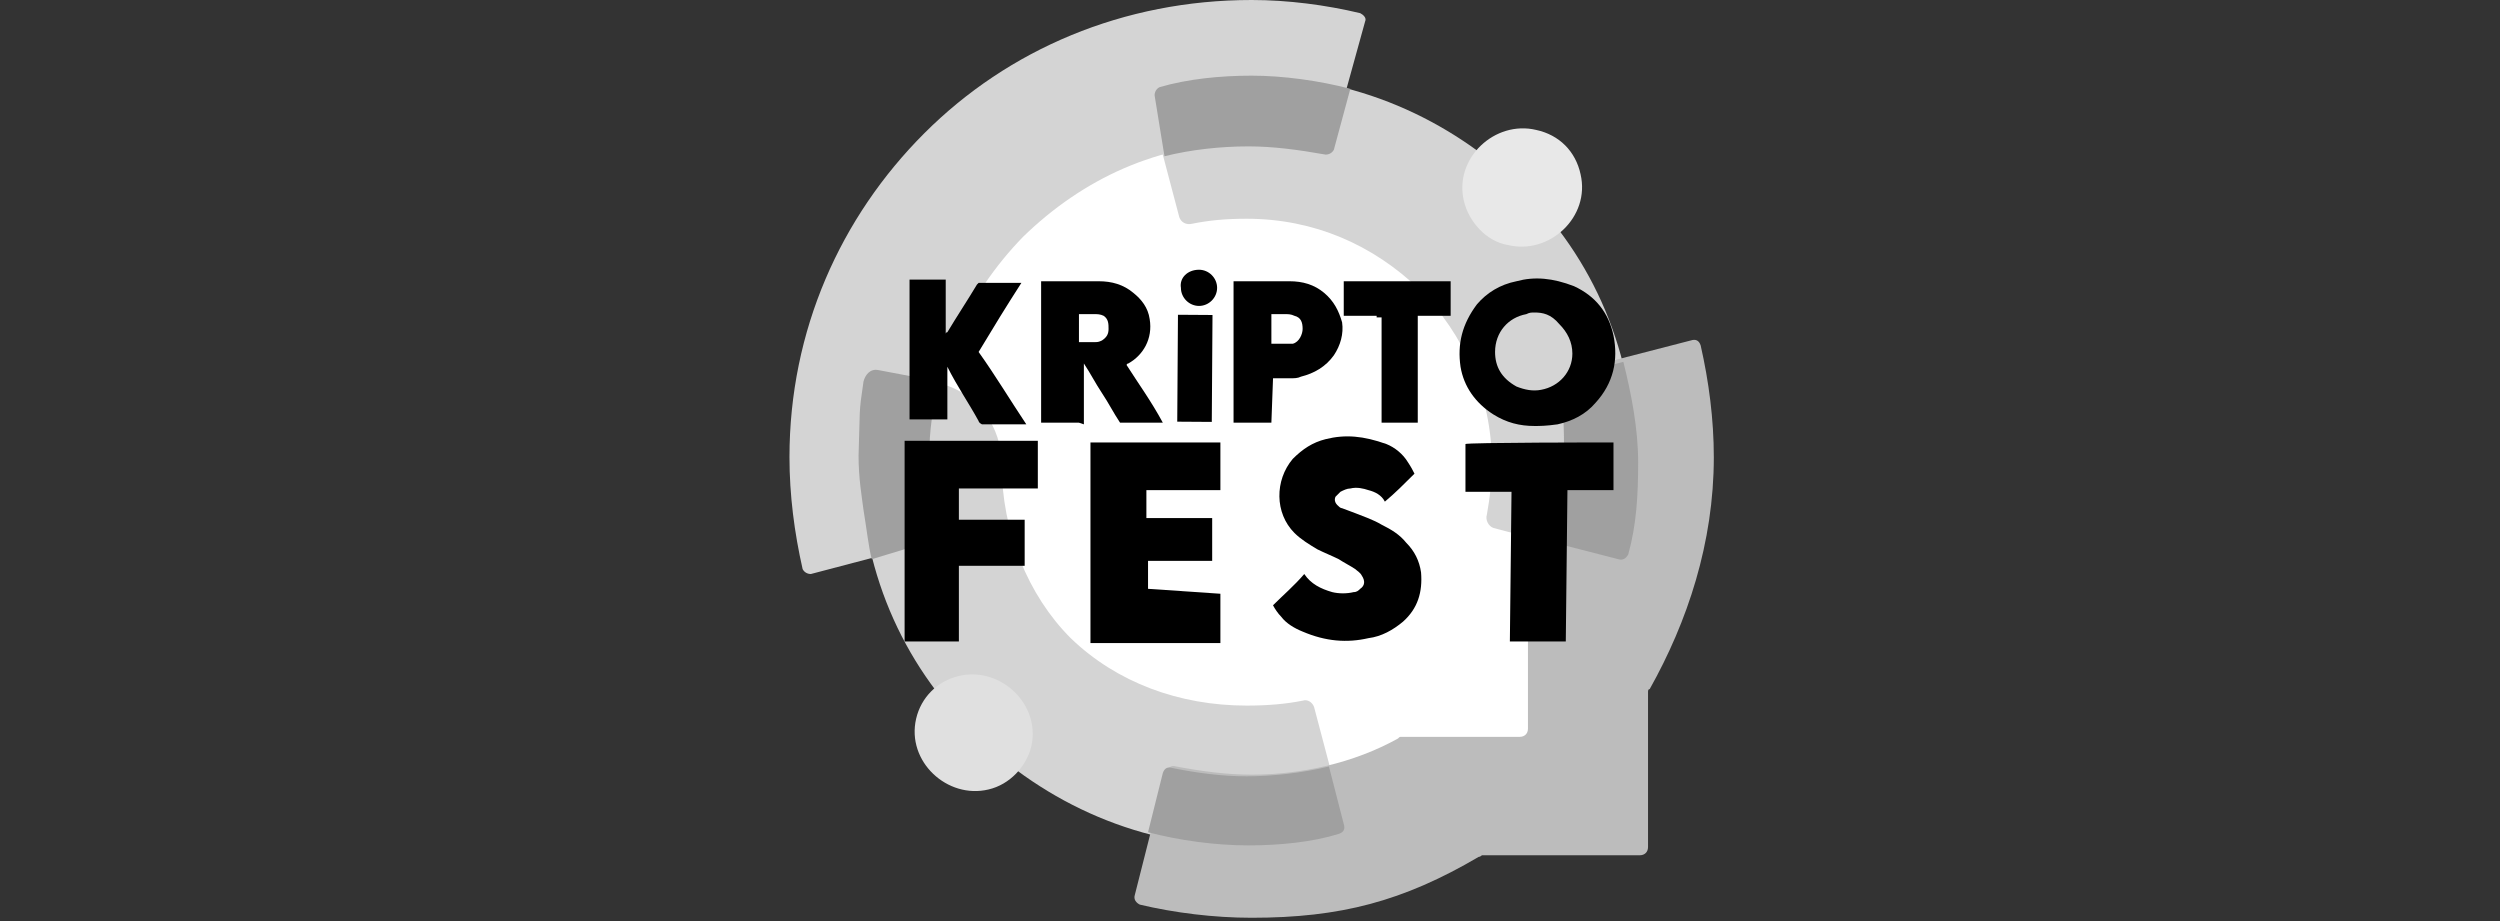
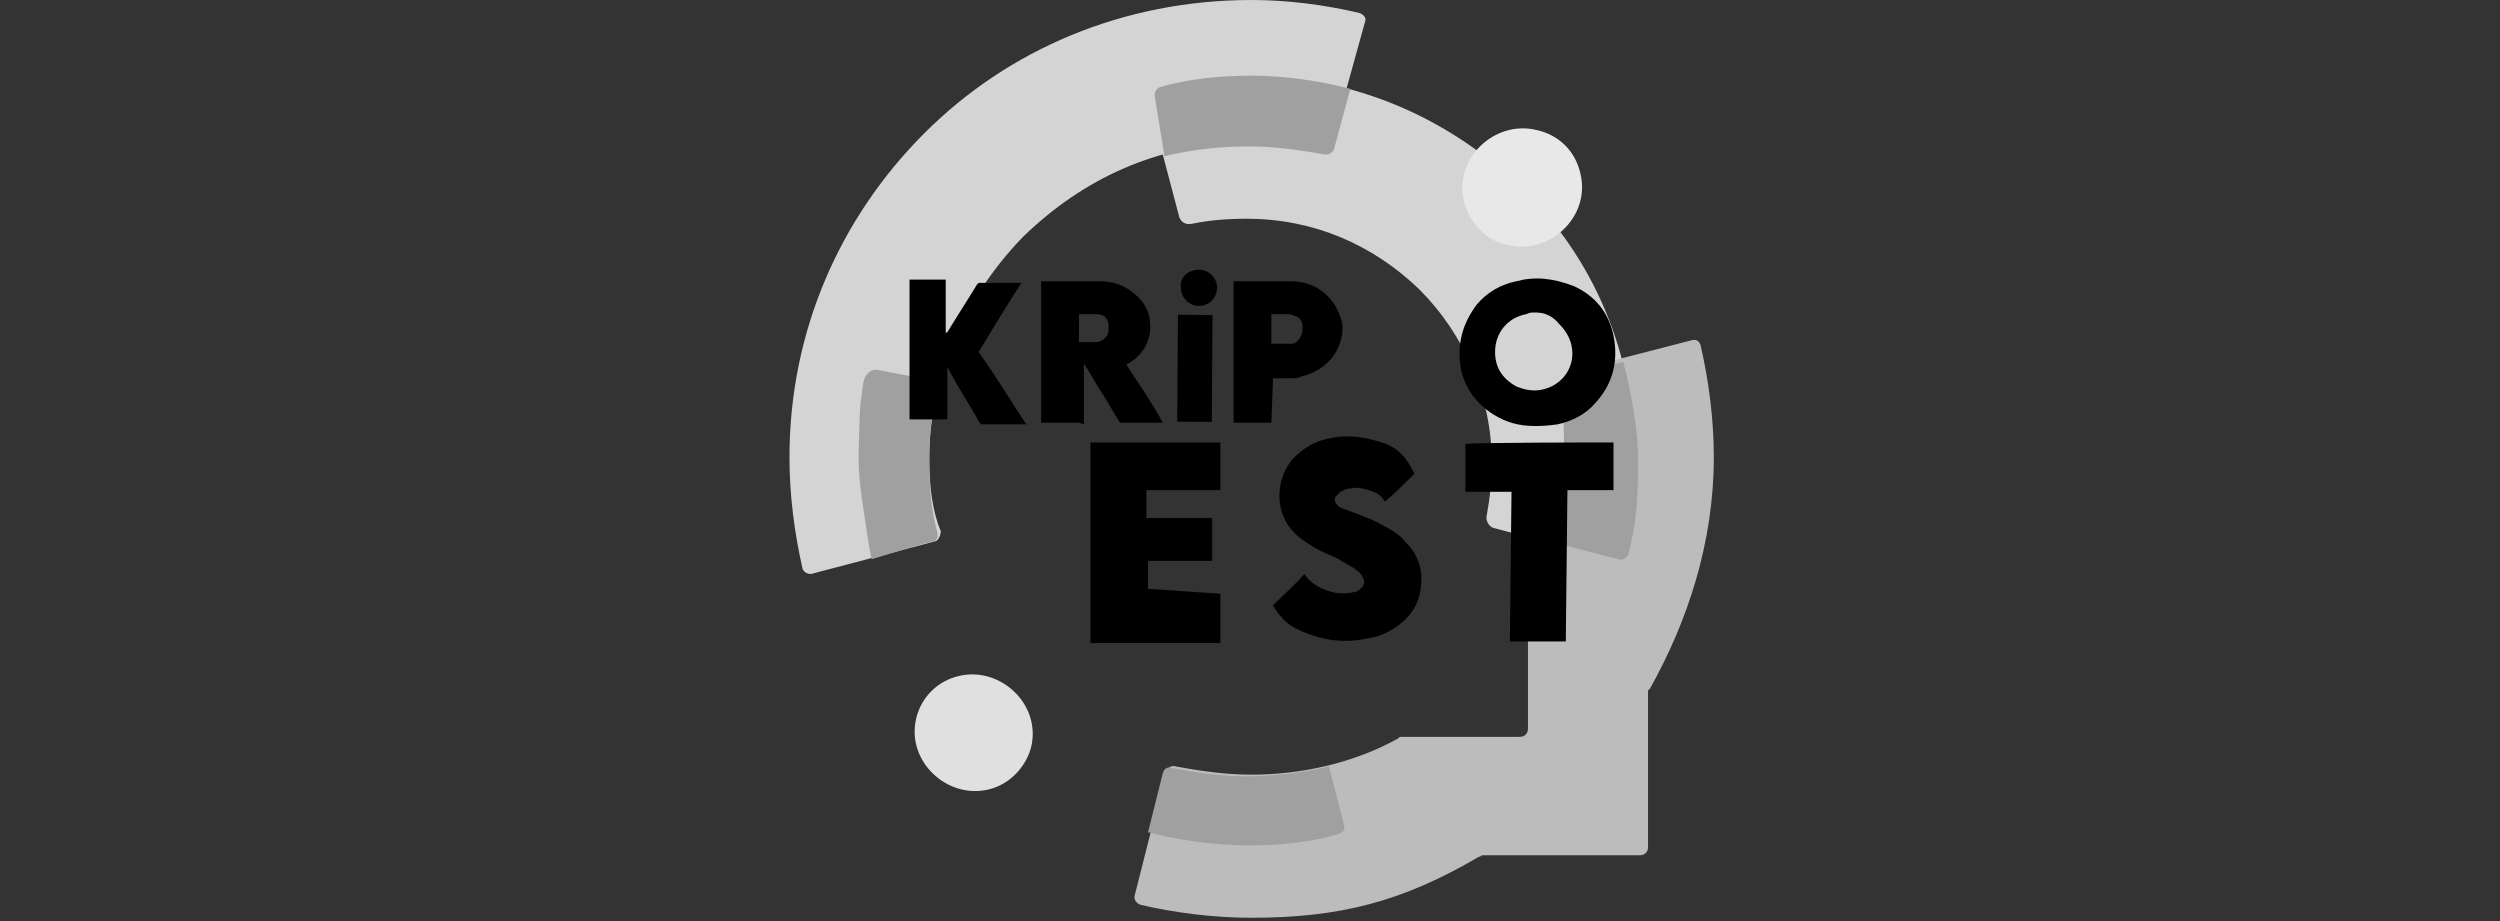
<svg xmlns="http://www.w3.org/2000/svg" version="1.1" id="Layer_1" x="0px" y="0px" viewBox="0 0 152 56" enable-background="new 0 0 152 56" xml:space="preserve">
  <rect x="0" y="0" width="152" height="56" fill="#333333" stroke="none" />
  <g>
    <g>
-       <path fill="#FFFFFF" d="M99.7,29.4c0,12.3-10.1,22.4-22.6,22.4c-12.3,0-22.5-10.1-22.5-22.4S64.9,7,77.3,7S99.7,17.1,99.7,29.4" />
      <path fill="#E0A30B" d="M57.8,22.9L57.8,22.9" />
-       <path fill-rule="evenodd" clip-rule="evenodd" fill="#D4D4D4" d="M54.1,22.2c-0.8-0.2-1.1,0-1.2,0.3c-0.4,1.7-0.6,3.6-0.6,5.5    c0,6.5,2.5,12.3,6.9,16.6s10.2,6.9,16.7,6.9c1.8,0,3.8-0.2,5.5-0.6c0.3-0.1,0.5-0.4,0.4-0.7l-1.9-7.2c-0.1-0.3-0.4-0.5-0.7-0.4    c-1,0.2-2.1,0.3-3.4,0.3c-4.1,0-7.9-1.4-10.7-4.1c-2.6-2.6-4.2-6.5-4.2-10.6l0,0c0-2.2-1.4-4.3-3.8-4.9L54.1,22.2z" />
      <path fill-rule="evenodd" clip-rule="evenodd" fill="#D4D4D4" d="M75.8,4.6c-1.8,0-3.8,0.2-5.5,0.6c-0.3,0.1-0.6,0.4-0.5,0.8    l1.9,7.2c0.1,0.3,0.4,0.5,0.8,0.4c1-0.2,2-0.3,3.3-0.3c4.1,0,7.7,1.6,10.5,4.3c2.7,2.7,4.4,6.5,4.4,10.5c0,1.1-0.1,2.1-0.3,3.2    c-0.1,0.3,0.1,0.7,0.4,0.8l7.2,1.9c0.3,0.1,0.7-0.1,0.8-0.5c0.4-1.7,0.6-3.6,0.6-5.5c0-6.5-2.5-12.3-6.9-16.6    C88.1,7.2,82.4,4.6,75.8,4.6" />
      <path fill-rule="evenodd" clip-rule="evenodd" fill="#D4D4D4" d="M62.2,14.4c3.6-3.5,8.2-5.7,13.6-5.7c1.5,0,3,0.2,4.7,0.5    c0.2,0,0.3-0.1,0.4-0.3l2.1-7.6c0.1-0.2-0.1-0.4-0.3-0.5C80.6,0.3,78.3,0,76.1,0c-7.8,0-14.8,3-19.9,8.1S48,20.1,48,27.8    c0,2.3,0.3,4.6,0.8,6.8c0.1,0.2,0.3,0.3,0.5,0.3l7.6-2c0.2-0.1,0.3-0.4,0.3-0.6c-0.5-1.2-0.7-2.7-0.7-4.4    C56.5,22.7,58.8,17.9,62.2,14.4" />
      <path fill-rule="evenodd" clip-rule="evenodd" fill="#A0A0A0" d="M70.8,9.5c1.6-0.4,3.4-0.6,5.1-0.6c1.5,0,3,0.2,4.7,0.5    c0.2,0,0.4-0.1,0.5-0.3l1-3.7c-1.9-0.5-4.1-0.8-6-0.8c-1.9,0-3.9,0.2-5.6,0.7c-0.2,0.1-0.3,0.3-0.3,0.5L70.8,9.5z" />
      <path fill-rule="evenodd" clip-rule="evenodd" fill="#A0A0A0" d="M56.8,32.9c0.1,0,0.1-0.1,0.2-0.2c0-0.1,0-0.2,0-0.3    c-0.4-1.4-0.5-2.9-0.5-4.6c0-1.7,0.2-2.9,0.6-4.6l-3.7-0.7c-0.5-0.1-0.8,0.3-0.9,0.7c-0.3,2-0.2,1.6-0.3,4.5    c0,1.4,0.2,2.5,0.3,3.3c0.2,1.2,0.3,2.2,0.5,3C54.3,33.6,55.6,33.2,56.8,32.9z" />
      <path fill-rule="evenodd" clip-rule="evenodd" fill="#BCBCBC" d="M95.1,27.9c0,3.3-0.8,6.4-2.2,9.1l0,0v7.3c0,0.3-0.2,0.5-0.5,0.5    h-7.2c-0.1,0-0.1,0-0.2,0.1c-2.7,1.5-5.9,2.2-8.9,2.2c-1.5,0-3-0.2-4.6-0.5c-0.3-0.1-0.5,0.1-0.6,0.3l-1.9,7.5    c-0.1,0.3,0.1,0.5,0.3,0.6c2.1,0.5,4.5,0.8,6.8,0.8c5.4,0,9.2-1,13.8-3.7c0.1,0,0.2-0.1,0.2-0.1h9.6c0.3,0,0.5-0.2,0.5-0.5v-9.4    c0-0.1,0-0.2,0.1-0.2c2.3-4.1,3.9-8.9,3.9-14.1c0-2.3-0.3-4.6-0.8-6.8c-0.1-0.3-0.3-0.4-0.6-0.3l-6.2,1.6    c-0.9,0.3-1.5,1.2-1.3,2.1C95,25.8,95.1,26.8,95.1,27.9" />
      <path fill-rule="evenodd" clip-rule="evenodd" fill="#A0A0A0" d="M80.8,46.6c-1.6,0.4-3.5,0.6-5,0.6c-1.5,0-3-0.2-4.5-0.5    c-0.3-0.1-0.5,0-0.6,0.3l-0.9,3.6c1.9,0.5,4.1,0.8,6.1,0.8c1.9,0,3.9-0.2,5.5-0.7c0.3-0.1,0.4-0.3,0.3-0.6L80.8,46.6z" />
      <path fill-rule="evenodd" clip-rule="evenodd" fill="#A0A0A0" d="M95.1,28.2c-0.1,1.7-0.2,3.2-0.6,4.8l3.9,1    c0.3,0.1,0.5-0.1,0.6-0.3c0.5-1.8,0.6-3.6,0.6-5.6S99.2,24,98.7,22l-2.3,0.6c-0.9,0.2-1.5,1-1.4,2.1    C95.1,25.9,95.1,26.9,95.1,28.2" />
      <path fill-rule="evenodd" clip-rule="evenodd" fill="#E0E0E0" d="M60.1,48c-2.5,0.6-5-1.7-4.4-4.3c0.3-1.3,1.3-2.3,2.6-2.6    c2.5-0.6,5,1.7,4.4,4.3C62.4,46.6,61.4,47.7,60.1,48" />
      <path fill-rule="evenodd" clip-rule="evenodd" fill="#E8E8E8" d="M91.7,14.9c2.5,0.6,5-1.7,4.4-4.3c-0.3-1.4-1.3-2.4-2.7-2.7    c-2.5-0.6-5,1.7-4.4,4.3C89.3,13.5,90.4,14.7,91.7,14.9" />
-       <path d="M57.6,22.4C57.6,22.5,57.6,22.4,57.6,22.4L57.6,22.4" />
    </g>
    <g>
      <path d="M93.3,25.9c-0.9,0-1.7-0.2-2.5-0.7c-1.1-0.7-1.8-1.7-2-2.9c-0.2-1.4,0.1-2.6,1-3.8c0.6-0.7,1.4-1.2,2.4-1.4    c1.1-0.3,2.2-0.2,3.5,0.3c1.3,0.6,2.1,1.6,2.4,3c0.3,1.5,0,2.9-1.1,4.1c-0.6,0.7-1.4,1.1-2.3,1.3C94,25.9,93.6,25.9,93.3,25.9     M93.3,19c-0.2,0-0.3,0-0.5,0.1c-1.1,0.2-1.9,1.1-1.9,2.3c0,0.9,0.4,1.6,1.3,2.1c0.5,0.2,1,0.3,1.5,0.2c1.1-0.2,1.9-1.1,1.9-2.2    c0-0.7-0.3-1.3-0.8-1.8C94.3,19.1,93.8,19,93.3,19" />
      <path d="M65.6,25.7h-2.3v-8.6h0.1c1.1,0,2.1,0,3.4,0c0.8,0,1.5,0.2,2.1,0.7c0.5,0.4,0.9,0.9,1,1.6c0.2,1.2-0.4,2.2-1.3,2.7    c0,0-0.1,0-0.1,0.1c0.7,1.1,1.5,2.2,2.2,3.5c-0.1,0-2.4,0-2.6,0c-0.4-0.6-0.7-1.2-1.1-1.8c-0.4-0.6-0.7-1.2-1.1-1.8l0,0v3.6v0.1    L65.6,25.7z M65.6,20.8c0.4,0,0.7,0,1,0c0.1,0,0.2,0,0.4-0.1c0.3-0.2,0.4-0.4,0.4-0.7c0-0.3,0-0.6-0.3-0.8    c-0.2-0.1-0.4-0.1-0.5-0.1c-0.3,0-0.6,0-0.9,0c0,0,0,0-0.1,0V20.8z" />
      <path d="M59.5,25.6c-0.6-1.1-1.3-2.1-1.9-3.3c0,1,0,2.1,0,3.2h-2.3V17h2.2c0,0.3,0,0.5,0,0.8c0,0.3,0,0.5,0,0.8v0.8v0.9    c0,0,0-0.1,0.1-0.1c0.6-1,1.2-1.9,1.8-2.9c0,0,0,0,0.1-0.1c0,0,0,0,0.1,0c0,0,0,0,0.1,0c0.8,0,1.6,0,2.3,0h0.1    c-0.9,1.4-1.7,2.7-2.6,4.2c1,1.4,1.9,2.9,2.9,4.4h-0.1c-0.9,0-1.8,0-2.6,0C59.5,25.7,59.5,25.6,59.5,25.6z" />
      <path d="M74.2,36.1v3h-7.9c0-0.1,0-12,0-12.2c0.1,0,7.7,0,7.9,0v2.9c-0.2,0-0.3,0-0.5,0s-0.3,0-0.5,0h-0.5h-0.5h-0.5h-0.5h-0.5    h-0.5h-0.5v1.7h4v2.6h-3.9c0,0.1,0,1.5,0,1.7L74.2,36.1L74.2,36.1z" />
      <path d="M77.3,25.7H75v-8.6h0.1c1,0,2,0,3.3,0c0.8,0,1.5,0.2,2.1,0.7c0.6,0.5,0.9,1.1,1.1,1.8c0.1,0.7-0.1,1.4-0.5,2    c-0.5,0.7-1.2,1.1-2,1.3c-0.2,0.1-0.4,0.1-0.7,0.1c-0.3,0-0.5,0-0.8,0h-0.2L77.3,25.7L77.3,25.7z M77.3,20.9L77.3,20.9    c0.4,0,0.6,0,0.9,0c0.1,0,0.3,0,0.4,0c0.4-0.1,0.6-0.6,0.6-0.9c0-0.4-0.1-0.7-0.5-0.8c-0.2-0.1-0.4-0.1-0.5-0.1    c-0.3,0-0.6,0-0.8,0h-0.1V20.9z" />
      <path d="M86,28.8c-0.6,0.6-1.2,1.2-1.8,1.7l0,0c-0.2-0.4-0.6-0.6-1-0.7c-0.3-0.1-0.7-0.2-1.1-0.1c-0.2,0-0.4,0.1-0.6,0.2    c-0.1,0.1-0.2,0.2-0.3,0.3c-0.1,0.2,0,0.4,0.1,0.5c0.1,0.1,0.2,0.2,0.3,0.2c0.3,0.1,0.5,0.2,0.8,0.3c0.5,0.2,1.1,0.4,1.6,0.7    c0.6,0.3,1.1,0.6,1.5,1.1c0.5,0.5,0.8,1.1,0.9,1.8c0.1,1.2-0.2,2.2-1.1,3c-0.6,0.5-1.3,0.9-2.1,1c-1.3,0.3-2.6,0.2-4-0.4    c-0.5-0.2-1-0.5-1.3-0.9c-0.2-0.2-0.4-0.5-0.5-0.7c0.6-0.6,1.3-1.2,1.9-1.9l0,0c0.4,0.6,1,0.9,1.7,1.1c0.4,0.1,0.9,0.1,1.3,0    c0.2,0,0.3-0.1,0.4-0.2c0.3-0.2,0.3-0.5,0.1-0.8c-0.1-0.2-0.3-0.3-0.4-0.4c-0.3-0.2-0.7-0.4-1-0.6c-0.4-0.2-0.9-0.4-1.3-0.6    c-0.5-0.3-1-0.6-1.4-1c-1.2-1.2-1.2-3.2-0.1-4.5c0.6-0.6,1.2-1,2-1.2c1.2-0.3,2.3-0.2,3.7,0.3c0.5,0.2,1,0.6,1.3,1.1    C85.8,28.4,85.9,28.6,86,28.8" />
-       <path d="M63.1,26.8v2.9h-4.8c0,0.1,0,1.7,0,1.9h4v2.8h-4V39c-0.1,0-2.9,0-3.3,0l0,0l0,0c0,0,0,0,0-0.1c0-4,0-8.1,0-12.1l0,0    C55.3,26.8,62.9,26.8,63.1,26.8" />
-       <path d="M83.7,19.2h-2v-2.1h6.5v2.1c-0.2,0-0.3,0-0.5,0c-0.2,0-0.3,0-0.5,0h-0.5h-0.5v6.5h-2.2c0-0.3,0-0.7,0-1c0-0.4,0-0.7,0-1.1    v-1.2v-1.1v-1.1v-0.9H83.7z" />
      <path d="M98.1,26.9v2.9h-2.8L95.2,39c-0.1,0-3,0-3.4,0l0.1-9.1h-2.8c0-0.1,0-2.7,0-2.9C89.1,26.9,97.9,26.9,98.1,26.9" />
      <rect x="69.4" y="21.3" transform="matrix(6.694269e-03 -1 1 6.694269e-03 49.812 94.895)" width="6.5" height="2.1" />
      <path d="M72.9,16.4c0.6,0,1.1,0.5,1.1,1.1c0,0.6-0.5,1.1-1.1,1.1s-1.1-0.5-1.1-1.1C71.7,16.9,72.2,16.4,72.9,16.4" />
    </g>
  </g>
</svg>